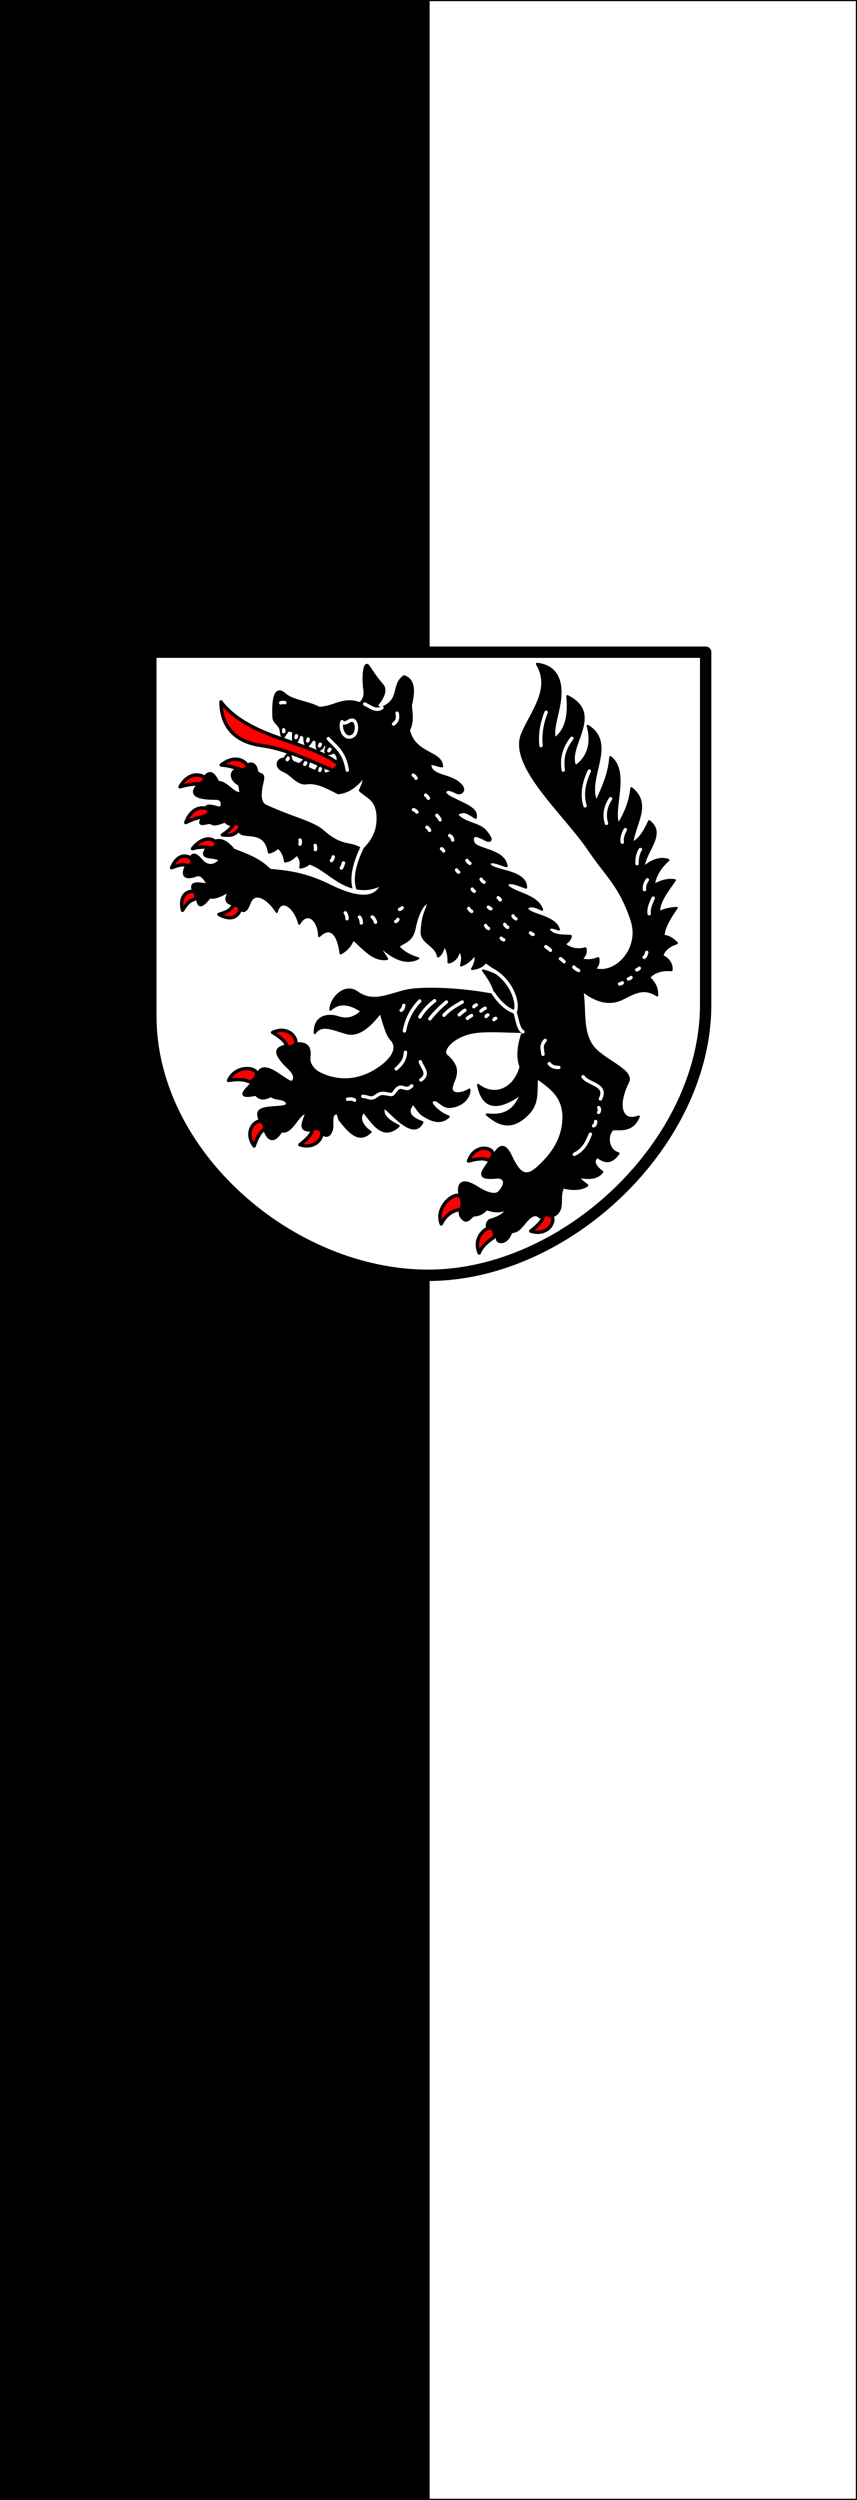
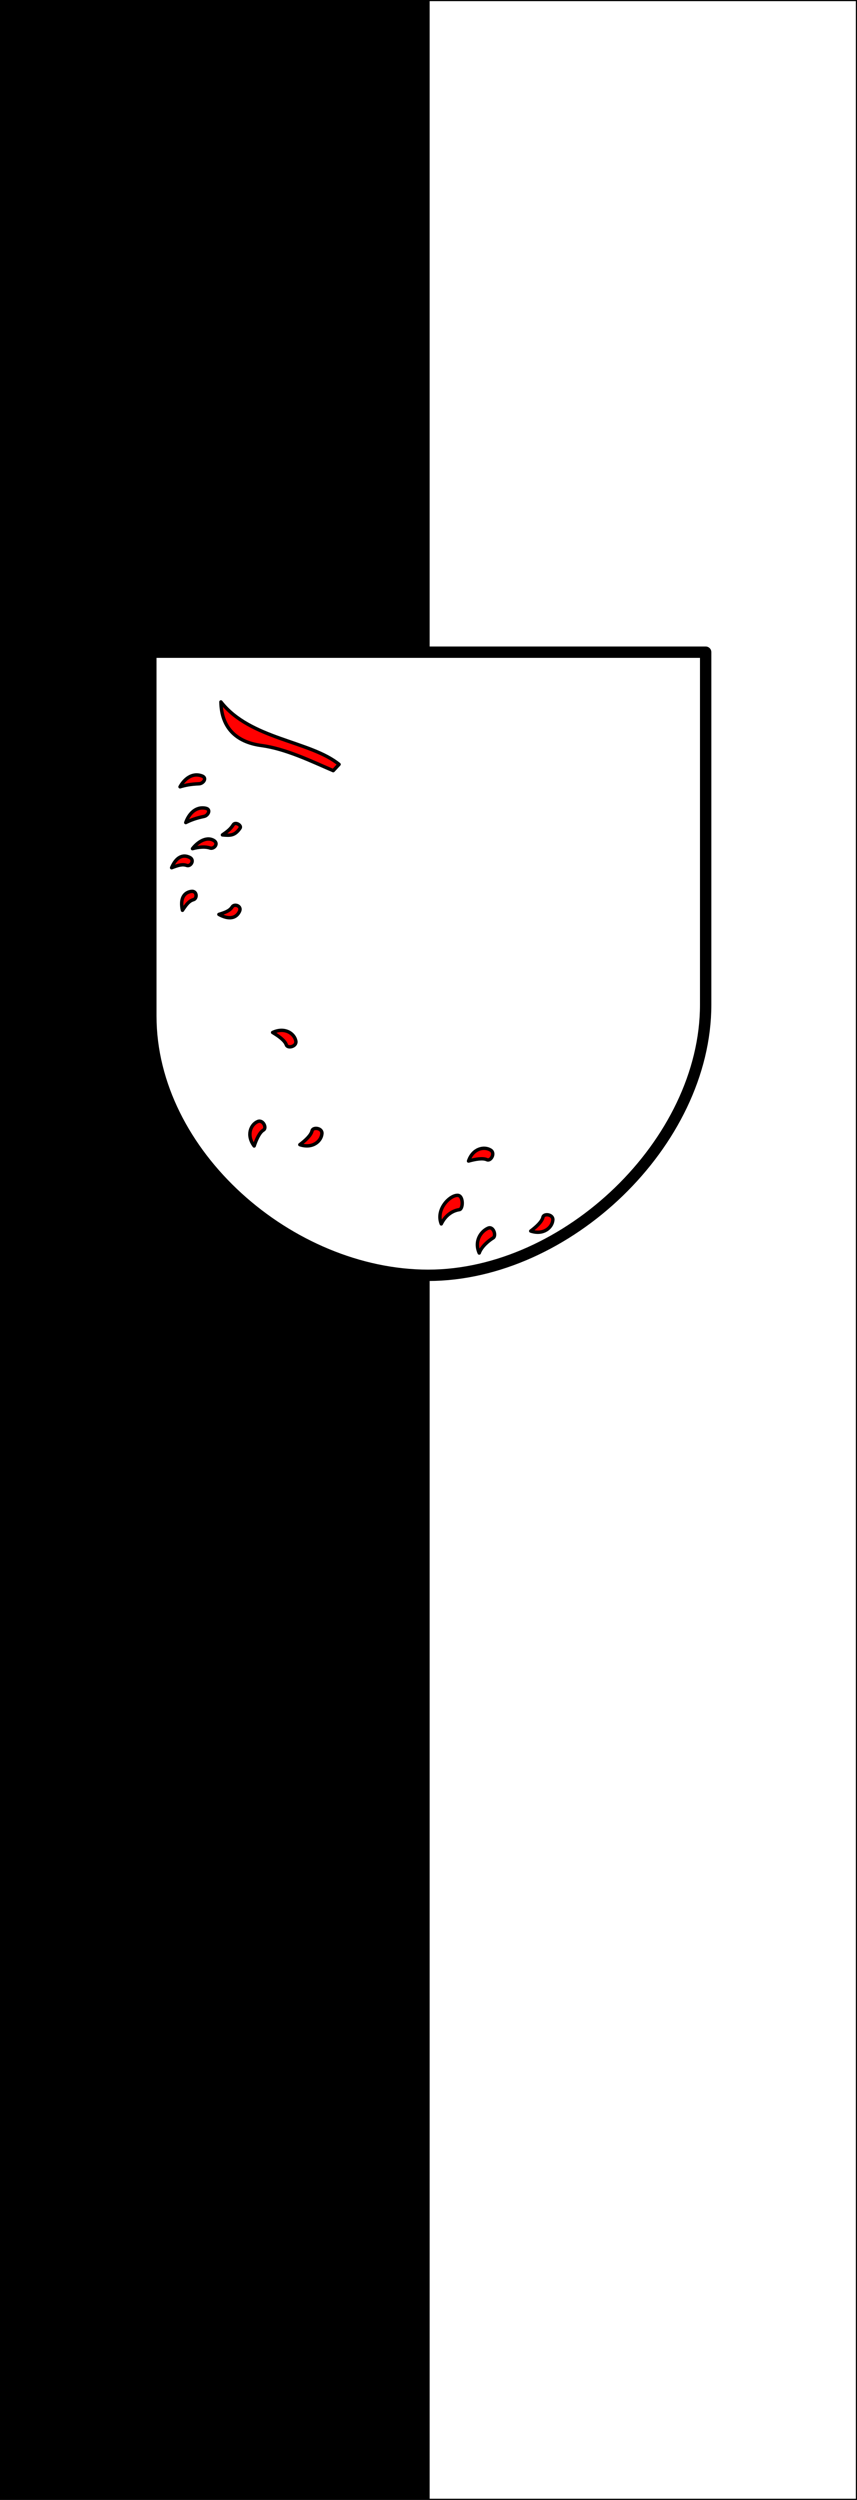
<svg xmlns="http://www.w3.org/2000/svg" height="875" width="300">
  <rect width="100%" height="100%" fill="#333333" stroke="none" />
  <path d="m-299.8 177.562h149.6v874.6h-149.6z" fill="#fff" stroke="#000" stroke-width=".4" transform="matrix(-1 0 0 1 0 -177.362)" />
  <path d="m-150 177.362h150v875h-150z" transform="matrix(-1 0 0 1 0 -177.362)" />
  <g stroke-linecap="round" stroke-linejoin="round" transform="matrix(.398 0 0 .398 14.593 181.908)">
    <path d="m96 116.5v320c0 121.503 122.497 228 244 228s244-116.497 244-238v-310z" fill="#fff" stroke="#000" stroke-width="10" />
-     <path d="m212.333 191.876c-2.325-2.938-1.599-6.736-2.631-8.664-2.556-4.774-5.613-4.936-5.829-9.925-.652-15.055 1.115-28.049 10.512-19.476 6.136 5.598 20.539 6.635 29.421 11.622 12.663.231 20.903-9.492 36.03-3.951 4.164-3.526 4.625-7.764 4.039-11.989-1.675-12.078-.064-26.159 3.759-20.458 4.843 7.223 7.301 10.956 12.037 16.315 4.049 4.581-.131 12.157-4.135 16.874-1.623 1.912 1.437 4.013 4.589 2.706 15.893-6.589 7.92-19.753 18.654-27.202 9.719 3.685 8.393 14.625 5.859 25.518.58 7.247 2.009 14.495-1.676 21.742 4.702 21.546 28.689 18.921 29.102 31.856-4.459-.267-12.593-5.172-9.77 1.349 3.067 7.084 15.434 6.68 23.291 12.404 9.517 6.933 3.091 10.796.327 9.77-2.397-.89-4.996-2.535-7.535-2.842-2.477-.3-6.891 2.323.934 6.505 12.505 6.685 24.186 9.77 22.357 18.135-4.095-2.723-8.294-5.515-11.063-5.116-7.986 1.149-4.398 4.066-.511 6.457 6.562 4.036 15.561 4.66 20.537 10.6 7.803 9.315 2.752 9.071-.551 7.16-2.457-1.422-3.922-1.75-5.667-2.562-6.331-2.946-6.838 4.919-2.514 7.679 7.193 4.592 25.085 5.629 26.963 18.27-4.31-.895-13.451-5.844-15.11-2.099 1.012 6.924 32.361 5.339 32.215 20.929-5.498-1.719-13.803-6.257-16.969-2.475 3.956 7.383 26.761 8.492 31.057 21.902-5.23-2.521-10.311-4.642-13.346-1.309 2.01 6.533 24.609 6.632 28.12 18.742-3.727-1.316-7.693-2.872-9.107-.2 3.412 6.113 11.831 5.549 19.524 5.955-.14 2.81-2.425 5.083-5.531 7.152 4.805 3.951 10.674 5.774 18.454 3.776.923 3.206-.173 6.412-3.72 9.618 4.128 1.147 8.717 1.526 15.062-1.022.68 3.915-.356 7.144-3.4 9.57 18.497 6.012 41.022-17.58 32.917-42.504-10.055-30.921-23.028-40.501-36.892-61.259-22.029-32.985-71.307-74.771-59.465-103.07 8.264-19.749 26.203-39.279 13.01-61.548 14.385 1.505 22.224 11.349 20.266 30.674-1.213 11.972-6.892 25.81-4.837 35.048 10.261-7.163 12.932-20.492 11.294-37.323 32.254 16.081-1.776 44.045 6.976 61.723 10.637-7.092 15.375-19.6 10.919-35.559 25.393 15.746-2.124 45.697 7.583 66.752 5.368-12.251 11.254-24.157 12.316-39.279 16.697 12.998.899 46.703 7.072 59.034 5.731-9.269 10.143-19.418 11.422-31.656 17.704 13.879 2.218 31.768.798 48.154 6.231-2.942 10.814-10.28 14.822-19.148 14.68 11.12-3.915 26.055-5.06 40.811 8.253-7.484 16.497-8.907 21.894-6.689-7.171 6.293-11.662 13.59-12.875 22.117 7.897-4.501 13.558-5.088 18.494-4.406-6.142 9.233-14.037 18.271-13.848 28.208 6.014-3.031 11.378-3.418 15.477-3.855-5.66 8.227-11.03 16.453-11.574 24.68 5.428.319 8.811 3.242 11.805 6.274-7.515 2.487-11.459 6.201-12.914 11.438 4.931 1.549 8.832 6.774 8.221 12.316-7.98-.682-14.753 1.049-19.755 6.322 3.509 3.902 7.218 7.564 7.112 15.804-12.531-8.176-21.623-1.154-31.058 3.248-12.879 6.01-25.121.151-34.809-7.575 2.872 15.792-.955 35.84 9.02 49.224 9.397 12.607 36.413 21 31.241 31.345-10.814 21.627-5.321 36.196 9.426 30.434-5.364 12.351-13.872 11.008-22.588 11.063-5.714 3.901-5.642 18.43 4.789 21.335-7.684 10.662-13.736 6.191-18.358 3.113-6.176 3.881-.379 9.917 4.039 13.154-4.954 6.564-13.819 5.413-20.729 4.414 1.95 3.614 4.949 5.129 7.575 7.391-4.996 3.951-15.533 3.617-21.192 1.628-4.724 9.543 1.761 19.191-7.862 24.959-7.884-1.595-9.665.297-12.595 1.532-3.609-4.064-7.925-1.206-10.959 2.035-4.686 5.007-7.66 10.961-14.272 10.879-3.719 11.113-11.774 9.679-12.324 6.753-.902-4.792-3.046-6.732-6.322-7.902-4.368-1.561-3.014-8.548.408-9.513 7.554-2.132 13.928-6.134 13.305-9.085-7.053 2.827-11.923 1.011-16.874-.367-3.096 3.699-6.948 5.509-11.534 5.483-4.203 3.817-6.24 7.274-10.592 1.628-2.579-3.346-.529-10.115-.542-15.373-5.137-19.376 5.372-16.809 14.766-10.704 7.404 4.812 15.845 7.709 19.196 3.903 8.016-9.105 3.491-13.426-2.602-12.779-21.934 2.33-8.896-8.666-3.488-17.847 5.029-8.539 10.027-14.725 16.642-.375 7.64 16.574 13.733 18.073 23.108 9.714 11.05-9.854 20.252-21.951 22.397-37.483 3.387-24.527-10.999-32.834-22.732-41.633-1.529 10.218 1.774 21.3-7.806 31.368-15.058 15.825-27.029 8.882-36.397.886 12.072 1.209 23.388-.388 30.307-18.318-18.828 13.304-33.296 15.366-38.017-7.71 14.123 11.223 31.81 4.314 37.459-15.844-3.883-10.099-1.197-21.511 1.956-30.818-17.506-.346-34.535-1.668-45.369.694-17.528 3.823-26.58 15.988-21.982 19.986 10.939 9.513 9.271 15.868 5.803 24.121-5.47 13.017 9.529 9.632 14.415 6.003.335 6.868-6.67 14.8-17.771 15.147-6.727.21-10.904-9.148-15.138-4.97-2.505 2.472 8.33 11.768 14.734 13.529-7.878 7.546-16.776 2.078-21.912-.884-6.18-3.565-8.084-12.458-10.487-9.205-5.4 7.309.688 12.195 9.203 15.014-8.777 18.533-32.964-16.66-34.027-12.132-1.761 7.505 6.996 12.292 13.202 15.429-13.32 12.281-21.788-1.148-30.77-12.731-6.367 7.333 1.475 14.977 5.994 17.991-10.197 9.937-18.588-.001-26.93-10.476-1.481-1.859-.802-7.325-4.447-5.52-3.704 1.835-1.417 10.044-2.609 13.905-1.831 5.929-5.092 8.427-12.868.088-18.94 3.573-11.943-6.687-9.618-14.455-7.224-.83-12.098 18.366-21.95 15.948-5.265 8.477-10.808 9.961-14.774-1.118-2.039-5.695-8.52-13.918-3.728-17.432 5.785-4.242 25.105-1.013 23.483-6.274-1.494-4.844-9.482-2.818-14.224-6.322-7.59 4.141-10.584 1.624-13.338-1.118-22.893 5.064-1.904-9.658-.511-13.753 3.53-10.375 7.571-9.867 11.478-8.836 7.901 2.084 19.777 14.156 21.942 10.783 4-6.231-4.591-11.749-8.509-16.315-9.461-11.027-5.676-13.562 6.361-16.083 16.584-3.473 17.336 3.862 16.432 12.142-.58 5.314 4.634 11.068 8.487 13.009 19.548 9.845 39.386 6.287 55.777-6.417 8.169-6.332 14.94-15.489 7.766-23.195-4.478-4.81-6.519-15.298-9.395-23.714-10.843 14.081-20.438 20.922-30.163 18.087-12.296-3.585-21.966-8.392-27.609.096-.397-15.737 12.706-16.479 20.593-13.809 7.882 2.668 14.91.492 20.681-5.436-10.177-6.823-19.566-8.653-27.513-1.349.412-10.253 12.85-23.044 23.61-15.101 15.235 11.244 31.939-.372 47.667-2.275 15.908-1.925 45.106-.851 73.793 4.781-.65-6.292-4.207-12.919-10.783-21.798 8.275 2.214 16.549 6.34 24.824 13.761-3.186-9.288-13.832-14.846-22.597-21.344-3.019 4.392-7.367 5.461-11.853 6.186 2.37-3.963 4.127-8.881 2.187-12.827-3.547 5.335-7.612 8.082-11.901 9.706 1.07-4.659 1.836-9.267-1.485-13.194-1.585 5.428-4.237 9.575-9.53 10.552.326-6.716-1.619-12.07-3.528-15.062-1.889 5.091-3.13 8.39-5.763 9.762-1.812-10.26-14.953-11.829-14.367-21.846.896-15.341 3.922-17.396 5.994-25.478-4.888.236-9.754 10.173-12.076 21.79-2.522 12.618-8.854 12.226-14.647 16.746 4.134 5.22 11.065 8.762 17.52 10.544-11.31 6.014-24.855-1.37-36.445-13.888l9.115 14.359c-12.092 1.757-20.513-9.333-29.804-17.376-2.387 6.255-6.305 9.957-10.919 12.499-2.143-16.165-8.505-25.265-18.909-15.253-.234-13.837-10.338-23.208-17.528-10.871-3.789-14.632-16.101-23.882-19.851-10.36-6.05-10.022-19.128-20.45-23.937-7.631-3.042 8.108-5.958 9.427-11.43 1.676-12.115-1.244-9.172-6.79-5.994-12.404-6.035 2.929-12.247 6.925-17.576 5.619-9.939 12.847-10.306 4.952-11.622-.886-9.225-13.547.348-11.91 10.041-10.177-4.055-8.098-7.227-9.303-10.544-8.086-8.554 3.14-14.406 1.243-7.343-11.015 2.955-5.129 4.078-12.286 12.316-2.419 3.817 4.572 10.075 6.455 15.844.184-2.463-5.31-22.456 1.3-9.02-13.569 8.161-9.03 16.319-2.284 21.384 4.047 11.225 4.474 22.74 8.27 31.816 17.76 15.543 1.65 30.064 2.621 53.015 13.888 28.154 13.822 40.635 10.147 45.233-.99-13.845 7.057-26.866 3.784-38.912-3.751-8.328-5.209-15.822-12.011-24.513-14.895-3.101 2.563-5.576 3.247-7.941 3.601 1.242-6.154-.876-8.947-3.296-11.438-3.64 4.164-6.441 5.539-10.081 6.138-.957-5.74-3.106-9.814-6.138-12.132-2.433 1.934-4.92 3.76-8.086 4.23-3.258-20.153-19.882-12.746-25.247-17.201-3.104-8.839-11.002-5.442-12.683-9.666-2.469-.655-9.21 4.145-13.12 1.151-2.171-1.662-15.376 5.716-6.076-6.827-1.175-16.238 14.046-3.522 15.245-7.758 1.785-6.306-2.819-6.983-5.284-6.968-25.509.15-20.132-8.796-11.957-15.149 5.628-10.983 10.257-8.486 14.399.59 7.757-.384 13.302 11.05 20.226 9.674-1.632-2.599-.296-6.605-2.909-8.155-6.942-4.119-8.561-13.31 5.279-14.761 7.127-6.24 10.646-1.521 11.246 2.091 1.103 6.643 7.366 1.359 5.345 10.071-1.739 7.498-4.038 18.798 2.652 21.864 24.85 11.39 41.468 14.393 50.485 22.405 17.909 15.913 24.862 8.44 34.896 17.009 10.707-10.217 13.328-19.617 13.114-29.189-.366-16.374-9.606-17.744-15.573-23.706 1.643-4.053 4.137-8.318 2.977-11.669-6.683 8.381-13.593 13.252-22.174 14.04-9.411-4.819-18.757-10.015-27.657-8.692-8.152 1.212-12.771-7.608-19.891-10.6-9.62-4.042-4.874-11.628 0-10.783 2.753-4.351 3.944-4.797 5.255-5.545.72 1.476-.466 5.328 2.794 8.381l5.308 1.956c2.075-1.532 3.966-4.267 6.705-4.47 3.22 1.208.646 4.733.559 7.264 4.632 2.683 5.396 2.464 7.264 3.073 1.397-3.132 3.073-5.891 4.47-5.308 1.968 1.983 2.66 5.135 2.514 7.823 2.479-.562 3.959.126 9.219-3.911 1.248-1.231 3.098-2.076 3.073-8.381-.02-5.097-2.088-5.392-3.353-6.984-3.155 2.002-2.988 1.252-6.426 1.956-1.711-2.421-.958-4.843.279-7.264l-2.514-1.676c-2.051 5.137-3.104 4.283-4.47 5.308-2.01-.438-2.156-3.981-1.956-8.102l-3.353-1.676c-3.072 4.841-4.157 5.706-5.029 6.146-1.529-.467-2.473-2.984-2.514-8.661l-3.911-1.676c-1.634 4.215-3.283 8.521-4.191 8.381-2.894-1.88-1.465-7.003-1.676-10.896l-4.47-.838c-1.735 2.373-2.882 3.461-4.465 6.599z" stroke="#000" stroke-width="2" />
    <g stroke-width="3">
      <path d="m347.601 260.017c.835 1.001 1.483 1.441 2.808 3.911" fill="none" stroke="#fff" />
      <path d="m386.36 432.083c1.301-1.088 2.23-1.762 3.65-2.484" fill="none" stroke="#fff" />
      <path d="m374.408 438.552c1.301-1.088 2.23-1.762 3.65-2.484" fill="none" stroke="#fff" />
      <path d="m367.296 435.392c1.597-1.483 3.514-3.244 4.934-3.966" fill="none" stroke="#fff" />
      <path d="m380.118 428.3c.465-.639.921-1.088 2.103-1.541" fill="none" stroke="#fff" />
      <path d="m390.884 436.893c.465-.639.329-.89 1.51-1.344" fill="none" stroke="#fff" />
      <path d="m397.799 439.659c.465-.639.329-.693 1.51-1.146" fill="none" stroke="#fff" />
      <path d="m316.21 431.46c1.453-.837 1.909-2.866 2.301-4.307" fill="none" stroke="#fff" />
-       <path d="m487.212 529.255c.144 1.725-.551 3.118-1.764 3.792m4.581-16.02c.794 1.538.686 3.092-.176 4.178m-244.805-302.282c.062.788-.276 1.022-.477 1.538m-12.388-6.711c-.117.782-.5.933-.812 1.391m-14.631-5.545c-.085.786-.461.952-.755 1.423m37.486-9.192c-.173.772-.566.894-.911 1.328m-7.523-5.738c-.028.79-.39.984-.649 1.474m-10.035-5.951c.089.786-.241 1.03-.425 1.553m-9.88-4.522c.12.782-.2 1.039-.362 1.569m-10.847-6.783c.303.73.053 1.057.022 1.61m-2.633-25.321c1.173-.422 2.385-.481 3.637-.163m13.371 120.817c.338 1.2.31 2.413-.097 3.639m13.354 1.105c.452 1.162.543 2.372.256 3.631m15.687 6.431c-.193 1.232-.723 2.323-1.603 3.268m10.59 2.059c-.4 1.241-.425 2.023-1.805 4.464m30.005 47.665c-.4-1.601-1.681-3.905-2.884-4.586m-9.635 5.285c.043-1.65-.573-4.212-1.55-5.191m-11.006 1.443c.043-1.65-.573-4.212-1.55-5.191m46.276 5.843c-.375.696-.767 1.202-1.877 1.809m5.602-12.054c-.518.597-1.011 1.006-2.227 1.357m195.913 64.6c-.601.514-1.148.845-2.403 1.012m10.046-5.684c-.541.577-1.049.965-2.278 1.268m9.54-9.448c-.498.614-.977 1.038-2.181 1.428m6.462-11.006c1.453-.837 1.909-2.866 2.301-4.307m-59.887 15.892c-1.659-.811-3.199-1.778-4.234-2.988m-11.751-7.412c1.363 1.009 2.211 1.679 3.148 2.692m-16.044-13.255c1.363 1.009 3.001 1.975 4.037 3.186m-41.079-9.174c-.762-.212-1.342-.482-2.18-1.43m27.978-3.338c-.767-.193-1.353-.449-2.215-1.376m-28.43-30.885c.694.379 1.197.774 1.799 1.887m-8.205 7.77c-.764-.204-1.347-.468-2.195-1.407m-12.425-13.96c-.694-.379-1.197-.774-1.799-1.887m-11.931-14.904c-.694-.379-1.197-.774-1.799-1.887m9.104-8.452c.573 1.108 1.421 1.975 2.555 2.593m9.891 14.001c.573 1.108 1.421 1.975 2.555 2.593m18.188 37.114c.573 1.108 1.421 1.975 2.555 2.593m4.754-10.1c.573 1.108 1.421 1.975 2.555 2.593m-26.656 5.902c.573 1.108 1.421 1.975 2.555 2.593m-17.371-17.607c.573 1.108 1.421 1.975 2.555 2.593m-26.468-55.094c.694.379 1.197.774 1.799 1.887m-14.707-20.812c1.046.678 1.827 1.607 2.331 2.796m-14.117-18.246c1.188.379 2.185 1.07 2.984 2.085m28.84 20.699c1.827.985 2.347 2.405 2.61 3.911m-23.748-39.47c1.066.647 1.874 1.552 2.413 2.726m197.734 87.825c-2.356 4.964-4.269 9.78-3.502 13.704m-1.676-29.758c-1.797 2.602-2.821 5.397-2.514 8.525m-3.55-35.216c-1.883 2.351-3.256 7.896-2.971 12.408m-10.357-29.86c-1.789 3.491-3.395 7.018-2.596 11.026m-10.337-38.275c-4.567 6.973-5.893 14.196-3.612 21.696m-14.152 273.381c-2.838 6.734-5.585 13.51-14.071 17.677m7.659-68.264c4.483 6.91 21.763 6.679 15.236 19.523m-44.98-31.011c1.621 1.899 3.641 3.532 8.381 3.353m-12.013-23.747c-3.999 4.333-2.398 7.502-1.902 12.197m-165.725 40.326c-1.719-1.241-3.92-1.078-6.146-.838m56.434-11.734c-4.06 4.317-6.315 1.142-9.908 1.199-2.979.048-4.561 3.69-6.575 5.785-1.528 1.59-4.874-.451-9.431-.361-3.815.075-5.758 3.426-8.647 3.925-2.854.494-4.984-1.218-8.463-1.329m37.519-38.766c-.496 6.084-2.39 9.558-8.15 14.59m21.199-6.276c1.631 5.34 8.466 10.68.525 16.02m36.353-68.544c-5.024 2.991-10.461 5.585-16.088 11.666m2.119-11.666c-4.521 3.971-8.984 7.769-14.528 14.807m4.191-15.925c-4.311 3.658-8.622 7.004-12.933 14.228m-.198-13.949c-7.055 7.461-11.622 16.167-13.41 26.262m97.224-16.483c2.086 6.121 2.558 14.501 6.995 17.33m-26.172-34.122c4.848 7.355 11.256 14.047 19.178 16.792 3.75-7.625-2.968-28.039-19.95-37.142m85.325-174.906c-4.673 10.196-6.916 20.392-3.714 30.588m-11.652-59.364c-8.286 10.916-8.63 19.626-7.543 27.938m-15.086-50.847c-3.765 9.525-5.445 19.283-4.47 29.335m-156.482 87.821c-5.159 10.16-11.511 26.263-7.513 38.458m37.417-154.823c1.336 5.536-.774 7.626-3.053 9.547m-25.423-17.601c4.956 2.236 9.711 6.883 15.154 3.265m-35.12 12.265c2.837 3.194 5.808-1.417 8.805-1.363 4.868.087 4.905 10.877 1.383 13.492-7.301 5.421-12.682-5.51-10.187-12.129m-12.047 14.875c6.418 7.28 14.173 11.552 16.647 27.706m58.097 4.456c1.074.639 1.865 1.561 2.413 2.726" fill="none" stroke="#fff" />
+       <path d="m487.212 529.255c.144 1.725-.551 3.118-1.764 3.792m4.581-16.02c.794 1.538.686 3.092-.176 4.178m-244.805-302.282c.062.788-.276 1.022-.477 1.538m-12.388-6.711c-.117.782-.5.933-.812 1.391m-14.631-5.545c-.085.786-.461.952-.755 1.423m37.486-9.192c-.173.772-.566.894-.911 1.328m-7.523-5.738c-.028.79-.39.984-.649 1.474m-10.035-5.951c.089.786-.241 1.03-.425 1.553m-9.88-4.522c.12.782-.2 1.039-.362 1.569m-10.847-6.783c.303.73.053 1.057.022 1.61m-2.633-25.321c1.173-.422 2.385-.481 3.637-.163m13.371 120.817c.338 1.2.31 2.413-.097 3.639m13.354 1.105c.452 1.162.543 2.372.256 3.631m15.687 6.431c-.193 1.232-.723 2.323-1.603 3.268m10.59 2.059c-.4 1.241-.425 2.023-1.805 4.464m30.005 47.665c-.4-1.601-1.681-3.905-2.884-4.586m-9.635 5.285c.043-1.65-.573-4.212-1.55-5.191m-11.006 1.443c.043-1.65-.573-4.212-1.55-5.191m46.276 5.843c-.375.696-.767 1.202-1.877 1.809m5.602-12.054c-.518.597-1.011 1.006-2.227 1.357m195.913 64.6c-.601.514-1.148.845-2.403 1.012m10.046-5.684c-.541.577-1.049.965-2.278 1.268m9.54-9.448c-.498.614-.977 1.038-2.181 1.428m6.462-11.006c1.453-.837 1.909-2.866 2.301-4.307m-59.887 15.892c-1.659-.811-3.199-1.778-4.234-2.988m-11.751-7.412c1.363 1.009 2.211 1.679 3.148 2.692m-16.044-13.255c1.363 1.009 3.001 1.975 4.037 3.186m-41.079-9.174c-.762-.212-1.342-.482-2.18-1.43m27.978-3.338c-.767-.193-1.353-.449-2.215-1.376m-28.43-30.885c.694.379 1.197.774 1.799 1.887m-8.205 7.77c-.764-.204-1.347-.468-2.195-1.407m-12.425-13.96c-.694-.379-1.197-.774-1.799-1.887m-11.931-14.904c-.694-.379-1.197-.774-1.799-1.887m9.104-8.452c.573 1.108 1.421 1.975 2.555 2.593m9.891 14.001c.573 1.108 1.421 1.975 2.555 2.593m18.188 37.114c.573 1.108 1.421 1.975 2.555 2.593m4.754-10.1c.573 1.108 1.421 1.975 2.555 2.593c.573 1.108 1.421 1.975 2.555 2.593m-17.371-17.607c.573 1.108 1.421 1.975 2.555 2.593m-26.468-55.094c.694.379 1.197.774 1.799 1.887m-14.707-20.812c1.046.678 1.827 1.607 2.331 2.796m-14.117-18.246c1.188.379 2.185 1.07 2.984 2.085m28.84 20.699c1.827.985 2.347 2.405 2.61 3.911m-23.748-39.47c1.066.647 1.874 1.552 2.413 2.726m197.734 87.825c-2.356 4.964-4.269 9.78-3.502 13.704m-1.676-29.758c-1.797 2.602-2.821 5.397-2.514 8.525m-3.55-35.216c-1.883 2.351-3.256 7.896-2.971 12.408m-10.357-29.86c-1.789 3.491-3.395 7.018-2.596 11.026m-10.337-38.275c-4.567 6.973-5.893 14.196-3.612 21.696m-14.152 273.381c-2.838 6.734-5.585 13.51-14.071 17.677m7.659-68.264c4.483 6.91 21.763 6.679 15.236 19.523m-44.98-31.011c1.621 1.899 3.641 3.532 8.381 3.353m-12.013-23.747c-3.999 4.333-2.398 7.502-1.902 12.197m-165.725 40.326c-1.719-1.241-3.92-1.078-6.146-.838m56.434-11.734c-4.06 4.317-6.315 1.142-9.908 1.199-2.979.048-4.561 3.69-6.575 5.785-1.528 1.59-4.874-.451-9.431-.361-3.815.075-5.758 3.426-8.647 3.925-2.854.494-4.984-1.218-8.463-1.329m37.519-38.766c-.496 6.084-2.39 9.558-8.15 14.59m21.199-6.276c1.631 5.34 8.466 10.68.525 16.02m36.353-68.544c-5.024 2.991-10.461 5.585-16.088 11.666m2.119-11.666c-4.521 3.971-8.984 7.769-14.528 14.807m4.191-15.925c-4.311 3.658-8.622 7.004-12.933 14.228m-.198-13.949c-7.055 7.461-11.622 16.167-13.41 26.262m97.224-16.483c2.086 6.121 2.558 14.501 6.995 17.33m-26.172-34.122c4.848 7.355 11.256 14.047 19.178 16.792 3.75-7.625-2.968-28.039-19.95-37.142m85.325-174.906c-4.673 10.196-6.916 20.392-3.714 30.588m-11.652-59.364c-8.286 10.916-8.63 19.626-7.543 27.938m-15.086-50.847c-3.765 9.525-5.445 19.283-4.47 29.335m-156.482 87.821c-5.159 10.16-11.511 26.263-7.513 38.458m37.417-154.823c1.336 5.536-.774 7.626-3.053 9.547m-25.423-17.601c4.956 2.236 9.711 6.883 15.154 3.265m-35.12 12.265c2.837 3.194 5.808-1.417 8.805-1.363 4.868.087 4.905 10.877 1.383 13.492-7.301 5.421-12.682-5.51-10.187-12.129m-12.047 14.875c6.418 7.28 14.173 11.552 16.647 27.706m58.097 4.456c1.074.639 1.865 1.561 2.413 2.726" fill="none" stroke="#fff" />
      <path d="m157.645 160.248c25.845 33.025 78.461 34.143 103.911 54.919l-5.136 5.531c-18.985-8.155-41.505-19.198-63.216-22.126-22.69-3.06-35.147-16.166-35.559-38.325z" fill="#f00" stroke="#000" />
      <path d="m121.672 234.911c3.439-6.311 10.42-12.925 19.365-9.549 4.744 1.79 1.047 6.731-2.563 6.868-7.41.282-12.115 1.245-16.802 2.681z" fill="#f00" stroke="#000" />
-       <path d="m157.916 215.721c5.569-4.542 14.533-8.027 21.537-1.52 3.715 3.451-1.575 6.627-4.969 5.39-6.967-2.54-11.686-3.427-16.569-3.87z" fill="#f00" stroke="#000" />
      <path d="m126.715 266.356c2.348-6.792 8.139-14.47 17.519-12.62 4.974.981 2.146 6.465-1.391 7.197-7.261 1.504-11.742 3.231-16.127 5.422z" fill="#f00" stroke="#000" />
      <path d="m158.978 277.195c7.16.62 10.82.743 15.496-5.928 1.699-2.424-4.115-5.947-5.955-3.041-2.354 3.717-4.767 5.657-9.541 8.969z" fill="#f00" stroke="#000" />
      <path d="m132.633 289.295c5.453-7.014 13.263-10.76 18.932-7.092 4.257 2.754-.086 7.709-3.499 6.528-3.991-1.381-9.581-1.038-15.433.565z" fill="#f00" stroke="#000" />
      <path d="m114.278 306.075c3.978-9.472 10.018-12.159 16.007-9.041 4.498 2.341.73 8.24-2.671 7.026-3.906-1.395-7.661-.131-13.335 2.016z" fill="#f00" stroke="#000" />
      <path d="m123.817 343.508c-2.245-10.025 1.121-15.714 7.809-16.643 5.022-.698 5.369 6.293 1.893 7.274-3.992 1.126-6.32 4.332-9.702 9.369z" fill="#f00" stroke="#000" />
      <path d="m155.867 347.107c8.983 4.984 15.391 3.361 18.171-2.792 2.087-4.621-4.522-6.928-6.444-3.87-2.207 3.511-5.94 4.84-11.727 6.662z" fill="#f00" stroke="#000" />
      <path d="m203.114 450.939c10.673-4.978 19.11.829 20.414 7.454.979 4.975-7.167 6.9-8.342 3.484-1.349-3.922-6.853-7.845-12.072-10.938z" fill="#f00" stroke="#000" />
-       <path d="m164.383 493.169c4.619-10.833 17.938-12.541 23.333-8.48 4.051 3.049-2.702 11.107-5.857 9.35-3.623-2.018-11.525-2.052-17.475-.869z" fill="#f00" stroke="#000" />
      <path d="m186.877 550.773c-7.055-9.43-3.096-18.876 3.123-21.507 4.67-1.975 8.219 5.605 5.116 7.453-3.563 2.122-6.278 8.312-8.239 14.053z" fill="#f00" stroke="#000" />
      <path d="m227.047 549.61c11.169 3.735 18.893-2.991 19.437-9.721.408-5.054-7.904-6.042-8.683-2.515-.895 4.05-5.919 8.572-10.753 12.237z" fill="#f00" stroke="#000" />
      <path d="m375.432 564.02c3.784-11.153 13.813-13.232 19.5-9.593 4.271 2.733.028 9.949-3.251 8.435-3.766-1.738-10.406-.474-16.249 1.157z" fill="#f00" stroke="#000" />
      <path d="m351.455 619.303c-5.166-12.988 7.856-25.606 14.591-25.127 5.058.36 4.752 12.374 1.147 12.612-5.828.845-12.057 4.896-15.738 12.515z" fill="#f00" stroke="#000" />
      <path d="m384.835 644.907c-4.685-10.615 1.645-19.271 7.864-21.902 4.67-1.975 7.429 6.79 4.326 8.639-3.563 2.122-10.229 7.522-12.19 13.263z" fill="#f00" stroke="#000" />
      <path d="m430.141 625.57c11.169 3.735 18.893-2.991 19.437-9.721.408-5.054-7.904-6.042-8.683-2.515-.895 4.05-5.919 8.572-10.753 12.237z" fill="#f00" stroke="#000" />
    </g>
  </g>
</svg>